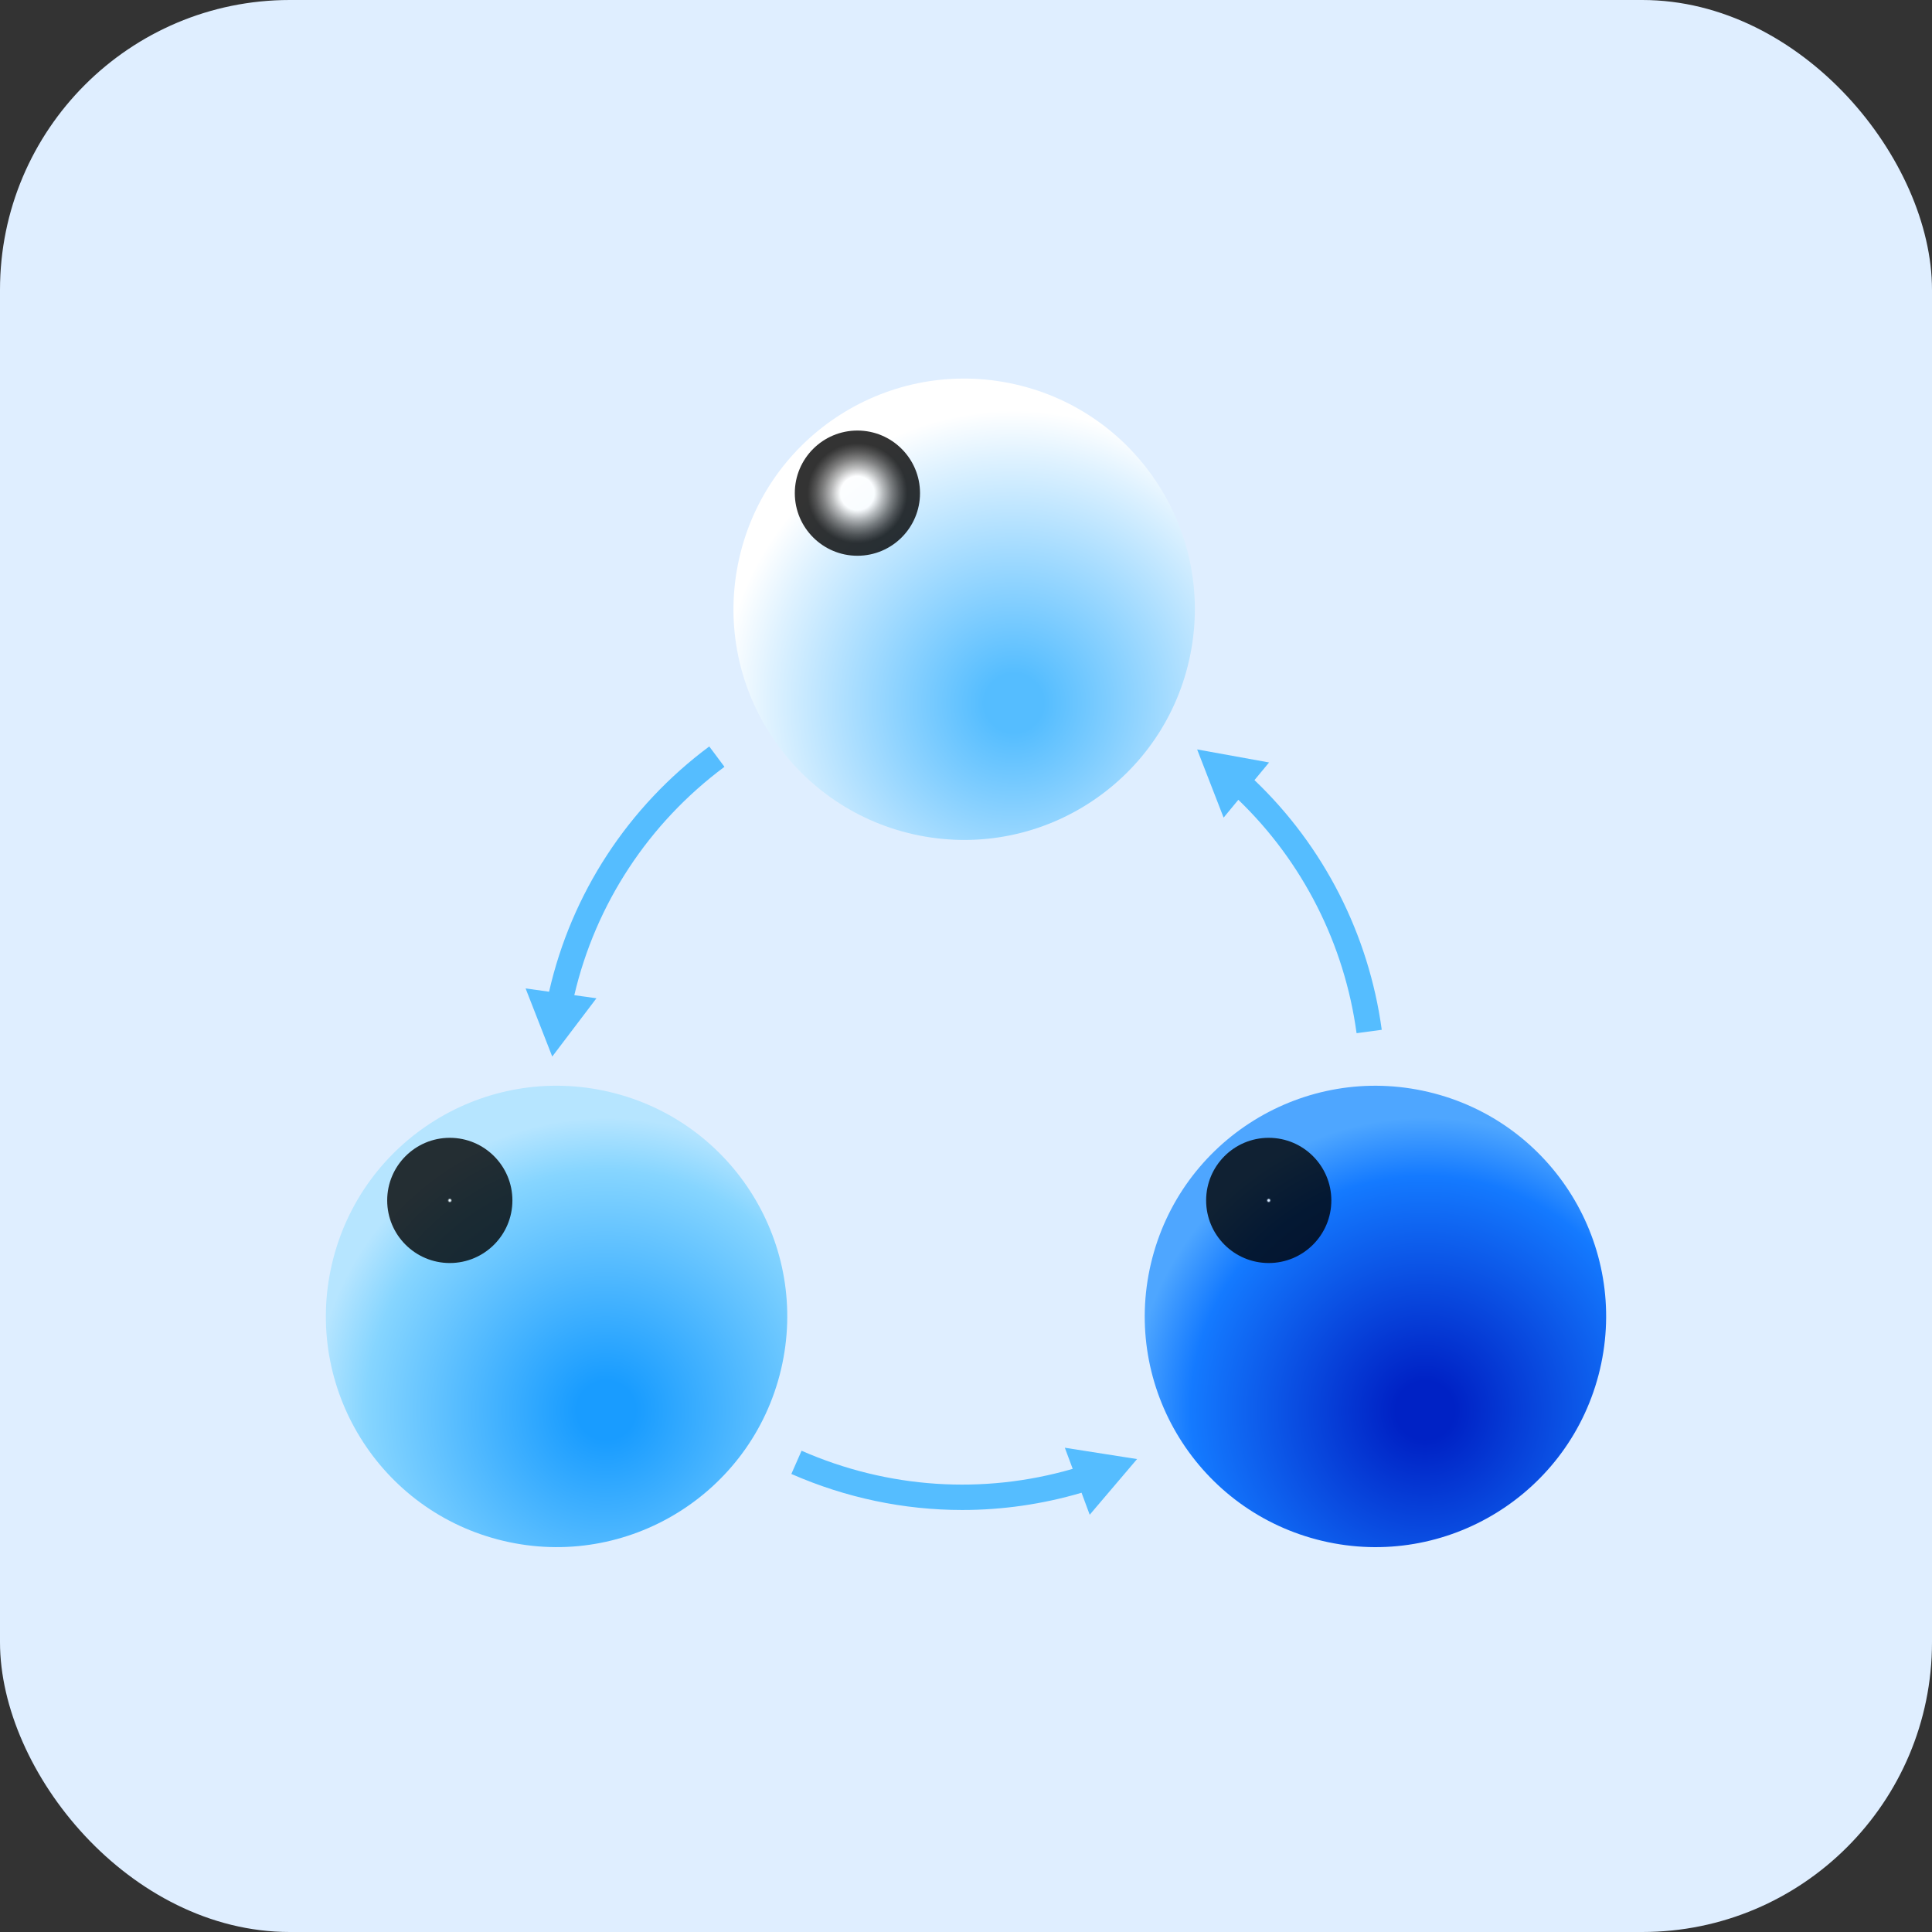
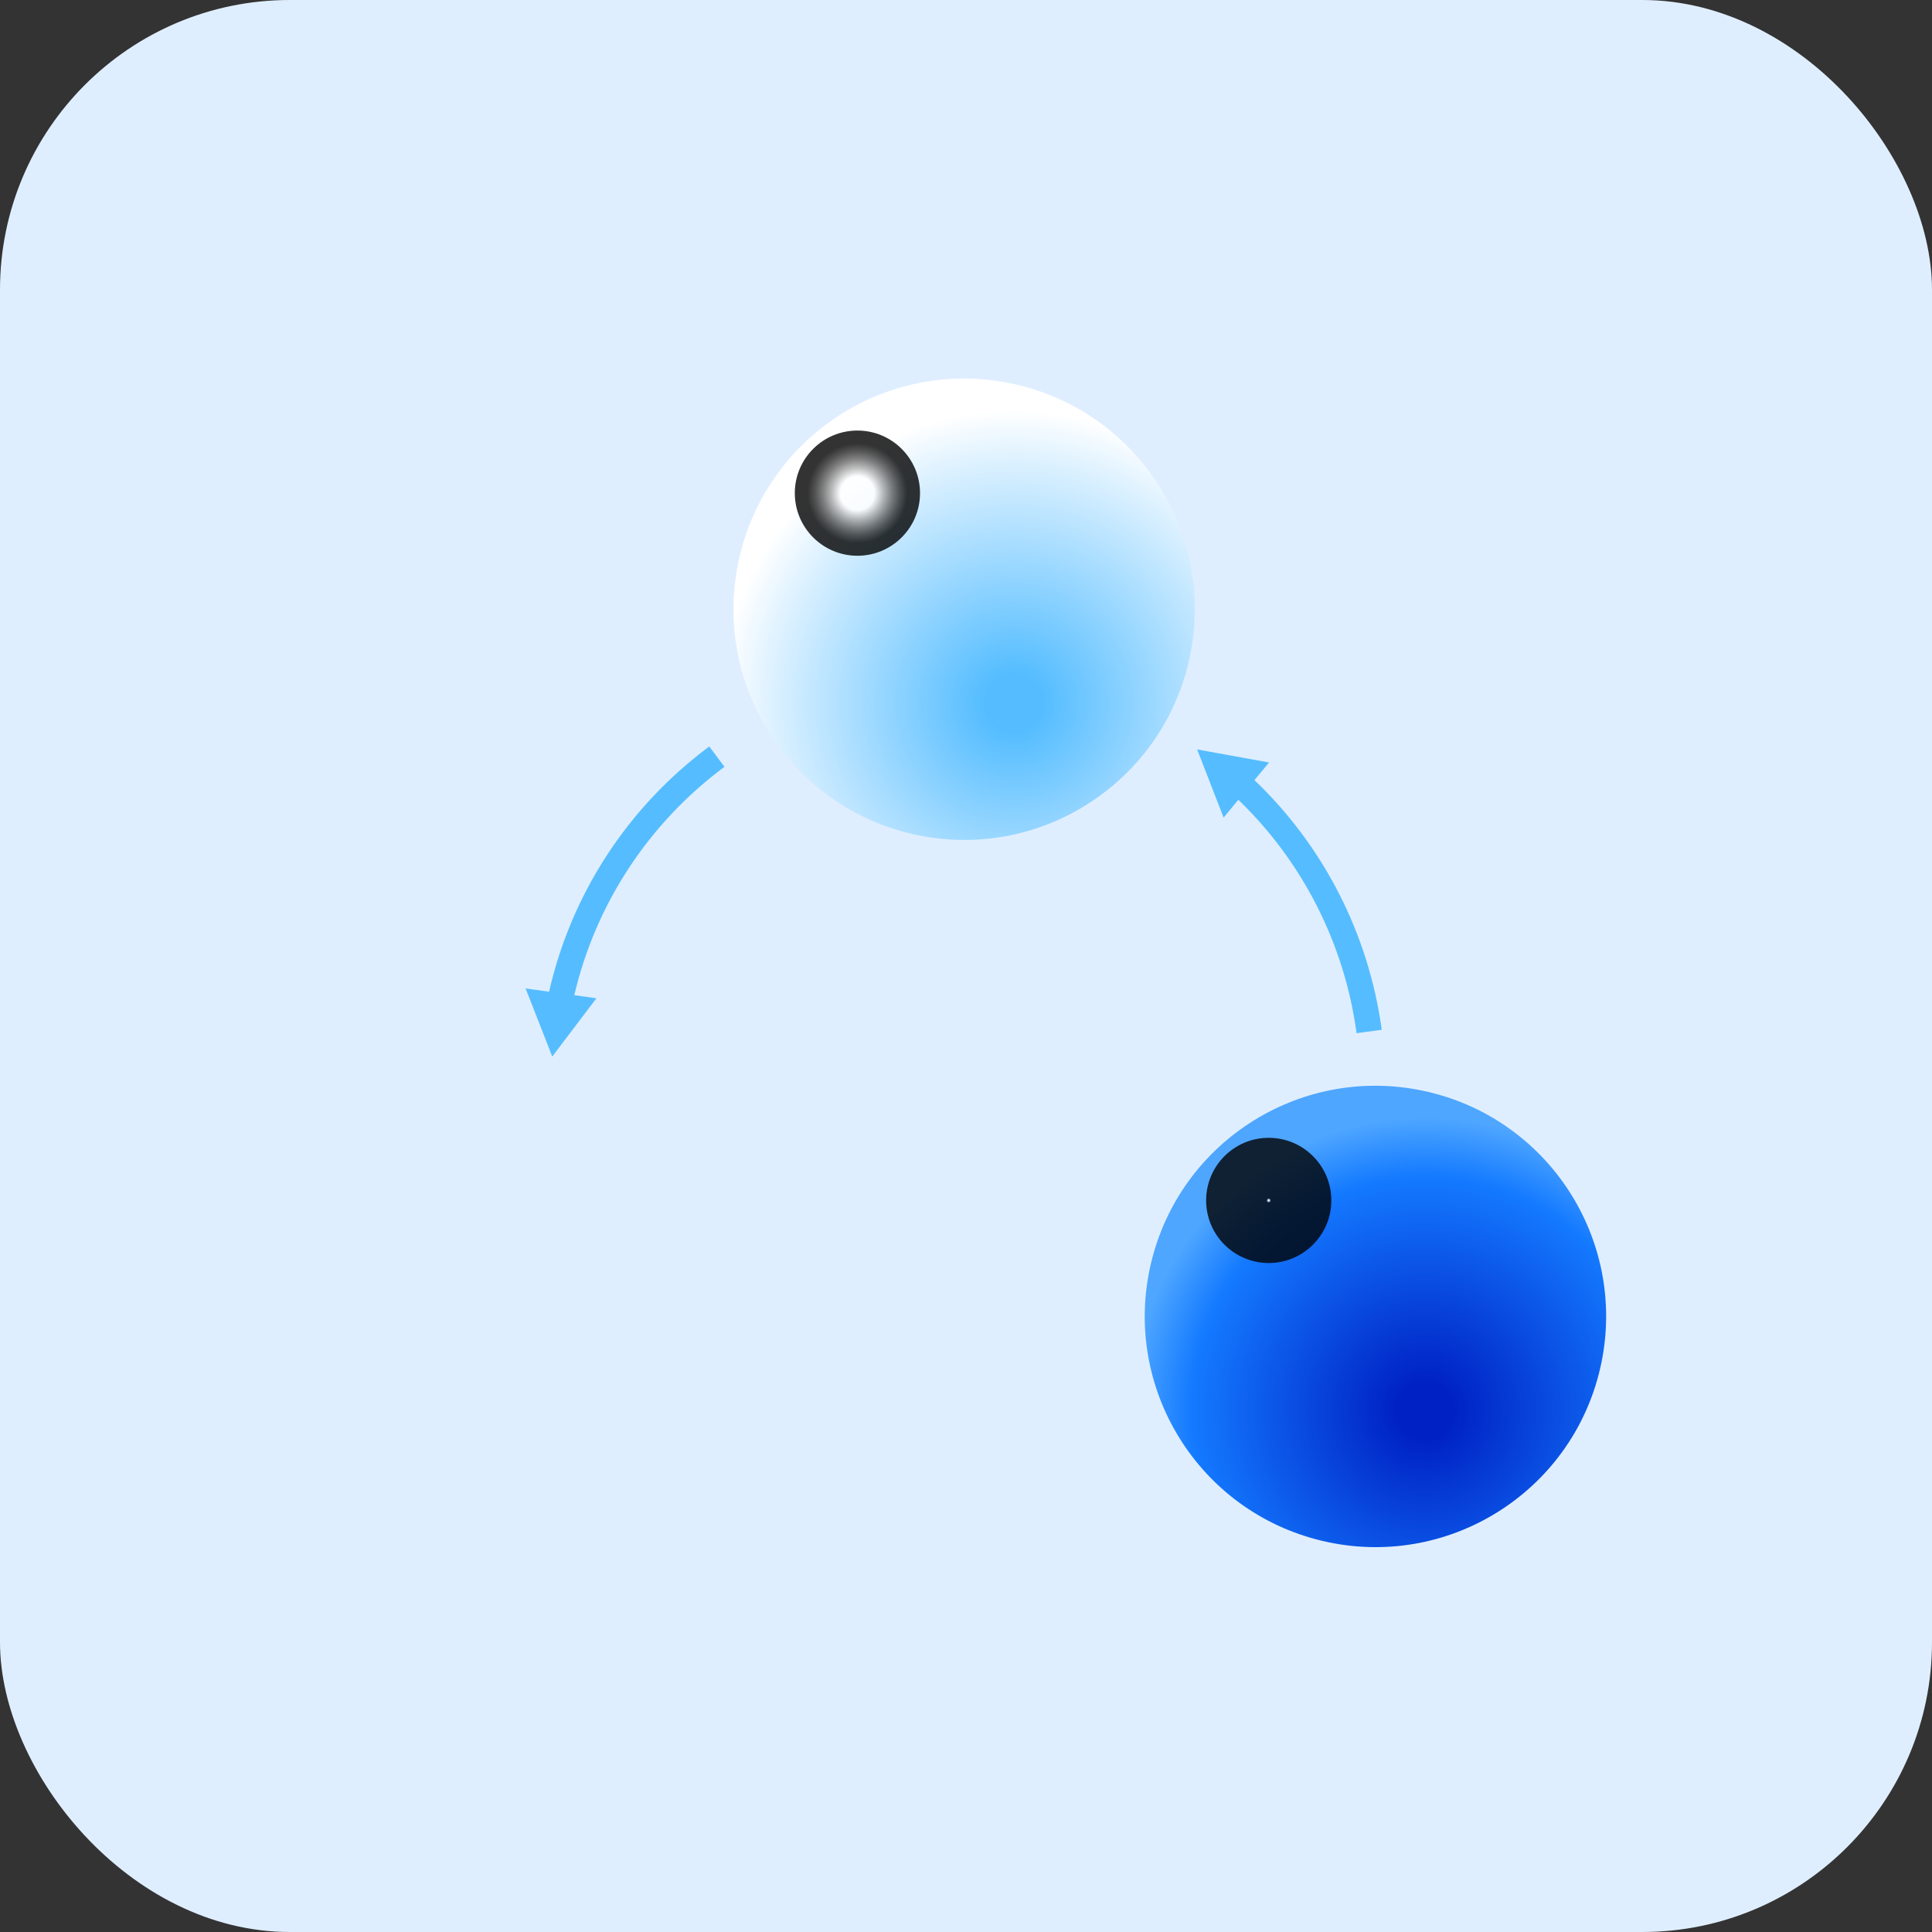
<svg xmlns="http://www.w3.org/2000/svg" width="100" height="100" viewBox="0 0 100 100" fill="none">
  <rect x="0" y="0" width="100" height="100" fill="#333333" stroke="none" />
  <rect width="100" height="100" rx="15" fill="#DFEEFF" />
  <path d="M61.615 33.86C62.899 27.393 58.697 21.109 52.23 19.825C45.763 18.541 39.479 22.743 38.195 29.21C36.911 35.677 41.112 41.961 47.58 43.245C54.047 44.529 60.331 40.327 61.615 33.86Z" fill="url(#paint0_radial_2073_177)" />
  <path style="mix-blend-mode:screen" opacity="0.8" d="M47.62 25.525C47.62 27.314 46.169 28.766 44.38 28.766C42.591 28.766 41.139 27.314 41.139 25.525C41.139 23.736 42.591 22.285 44.38 22.285C46.169 22.285 47.62 23.736 47.62 25.525Z" fill="url(#paint1_radial_2073_177)" />
-   <path d="M40.427 70.88C41.941 64.463 37.967 58.033 31.55 56.519C25.133 55.004 18.703 58.978 17.188 65.395C15.674 71.812 19.648 78.243 26.065 79.757C32.482 81.272 38.912 77.297 40.427 70.88Z" fill="url(#paint2_radial_2073_177)" />
-   <path style="mix-blend-mode:screen" opacity="0.8" d="M26.522 62.134C26.522 63.922 25.07 65.374 23.282 65.374C21.493 65.374 20.041 63.922 20.041 62.134C20.041 60.345 21.493 58.893 23.282 58.893C25.07 58.893 26.522 60.345 26.522 62.134Z" fill="url(#paint3_radial_2073_177)" />
  <path d="M82.812 70.881C84.326 64.464 80.352 58.034 73.935 56.52C67.517 55.005 61.088 58.979 59.573 65.396C58.058 71.814 62.033 78.243 68.45 79.758C74.867 81.273 81.297 77.298 82.812 70.881Z" fill="url(#paint4_radial_2073_177)" />
  <path style="mix-blend-mode:screen" opacity="0.8" d="M68.91 62.134C68.91 63.922 67.458 65.374 65.669 65.374C63.88 65.374 62.429 63.922 62.429 62.134C62.429 60.345 63.88 58.893 65.669 58.893C67.458 58.893 68.91 60.345 68.91 62.134Z" fill="url(#paint5_radial_2073_177)" />
  <path d="M28.42 51.331L27.205 51.161L28.584 54.687L30.871 51.671L29.726 51.51C30.832 46.788 33.565 42.618 37.498 39.69L36.711 38.636C32.496 41.773 29.577 46.256 28.42 51.331Z" fill="#55BDFF" />
-   <path d="M55.52 76.028C50.894 77.373 45.947 77.048 41.489 75.09L40.96 76.292C43.785 77.531 46.791 78.157 49.804 78.157C51.881 78.157 53.962 77.859 55.981 77.264L56.403 78.403L58.854 75.521L55.116 74.935L55.523 76.028H55.52Z" fill="#55BDFF" />
  <path d="M64.931 40.379L65.687 39.465L61.964 38.791L63.334 42.32L64.096 41.397C67.425 44.601 69.59 48.862 70.216 53.478L71.519 53.302C70.847 48.361 68.515 43.799 64.934 40.382L64.931 40.379Z" fill="#55BDFF" />
  <defs>
    <radialGradient id="paint0_radial_2073_177" cx="0" cy="0" r="1" gradientUnits="userSpaceOnUse" gradientTransform="translate(52.475 36.392) scale(15.143 15.143)">
      <stop offset="0.1" stop-color="#55BDFF" />
      <stop offset="0.84" stop-color="#DFF2FF" />
      <stop offset="1" stop-color="white" />
    </radialGradient>
    <radialGradient id="paint1_radial_2073_177" cx="0" cy="0" r="1" gradientUnits="userSpaceOnUse" gradientTransform="translate(44.38 25.528) scale(3.24)">
      <stop offset="0.27" stop-color="white" />
      <stop offset="0.41" stop-color="#ABABAB" />
      <stop offset="0.55" stop-color="#616161" />
      <stop offset="0.67" stop-color="#2C2C2C" />
      <stop offset="0.76" stop-color="#0C0C0C" />
      <stop offset="0.8" />
    </radialGradient>
    <radialGradient id="paint2_radial_2073_177" cx="0" cy="0" r="1" gradientUnits="userSpaceOnUse" gradientTransform="translate(31.373 72.998) scale(15.143)">
      <stop offset="0.1" stop-color="#199CFF" />
      <stop offset="0.82" stop-color="#86D5FF" />
      <stop offset="1" stop-color="#B6E5FF" />
    </radialGradient>
    <radialGradient id="paint3_radial_2073_177" cx="0" cy="0" r="1" gradientUnits="userSpaceOnUse" gradientTransform="translate(23.282 62.134) scale(0.152)">
      <stop offset="0.27" stop-color="white" />
      <stop offset="0.41" stop-color="#ABABAB" />
      <stop offset="0.55" stop-color="#616161" />
      <stop offset="0.67" stop-color="#2C2C2C" />
      <stop offset="0.76" stop-color="#0C0C0C" />
      <stop offset="0.8" />
    </radialGradient>
    <radialGradient id="paint4_radial_2073_177" cx="0" cy="0" r="1" gradientUnits="userSpaceOnUse" gradientTransform="translate(73.759 73.002) scale(15.143 15.143)">
      <stop offset="0.1" stop-color="#0022C5" />
      <stop offset="0.8" stop-color="#147AFF" />
      <stop offset="1" stop-color="#4EA6FF" />
    </radialGradient>
    <radialGradient id="paint5_radial_2073_177" cx="0" cy="0" r="1" gradientUnits="userSpaceOnUse" gradientTransform="translate(65.669 62.134) scale(0.152)">
      <stop offset="0.27" stop-color="white" />
      <stop offset="0.41" stop-color="#ABABAB" />
      <stop offset="0.55" stop-color="#616161" />
      <stop offset="0.67" stop-color="#2C2C2C" />
      <stop offset="0.76" stop-color="#0C0C0C" />
      <stop offset="0.8" />
    </radialGradient>
  </defs>
</svg>